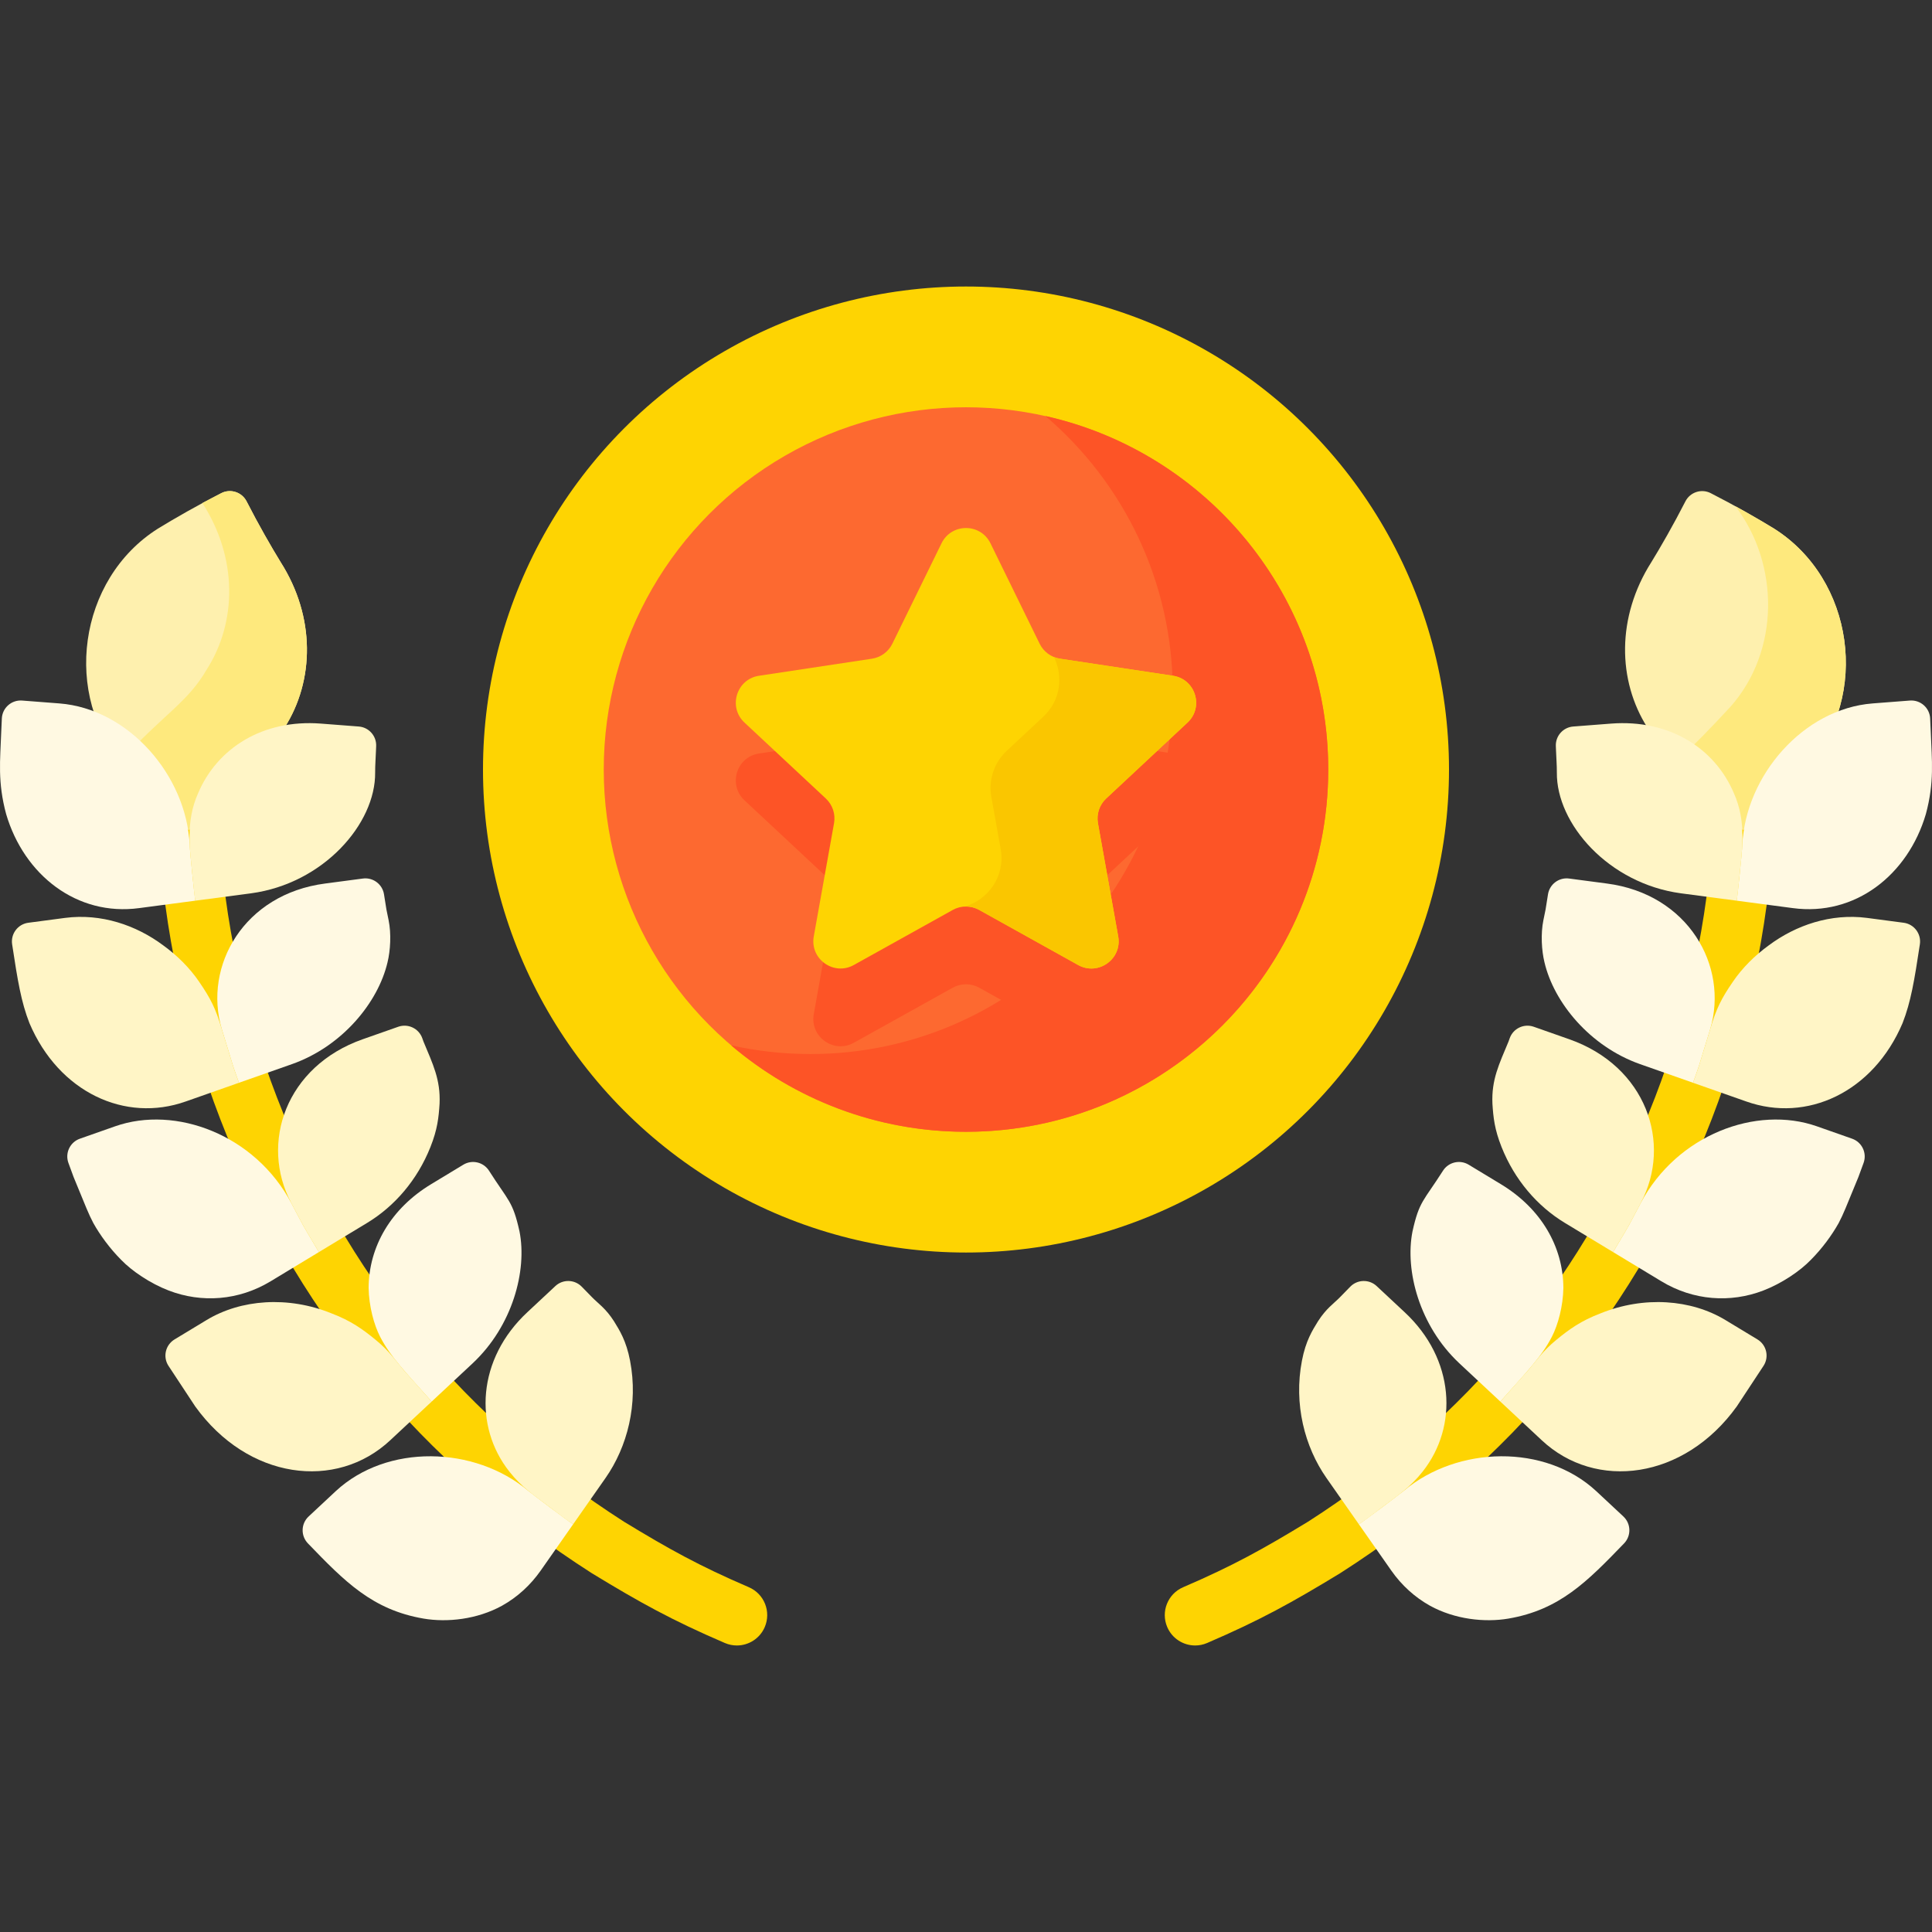
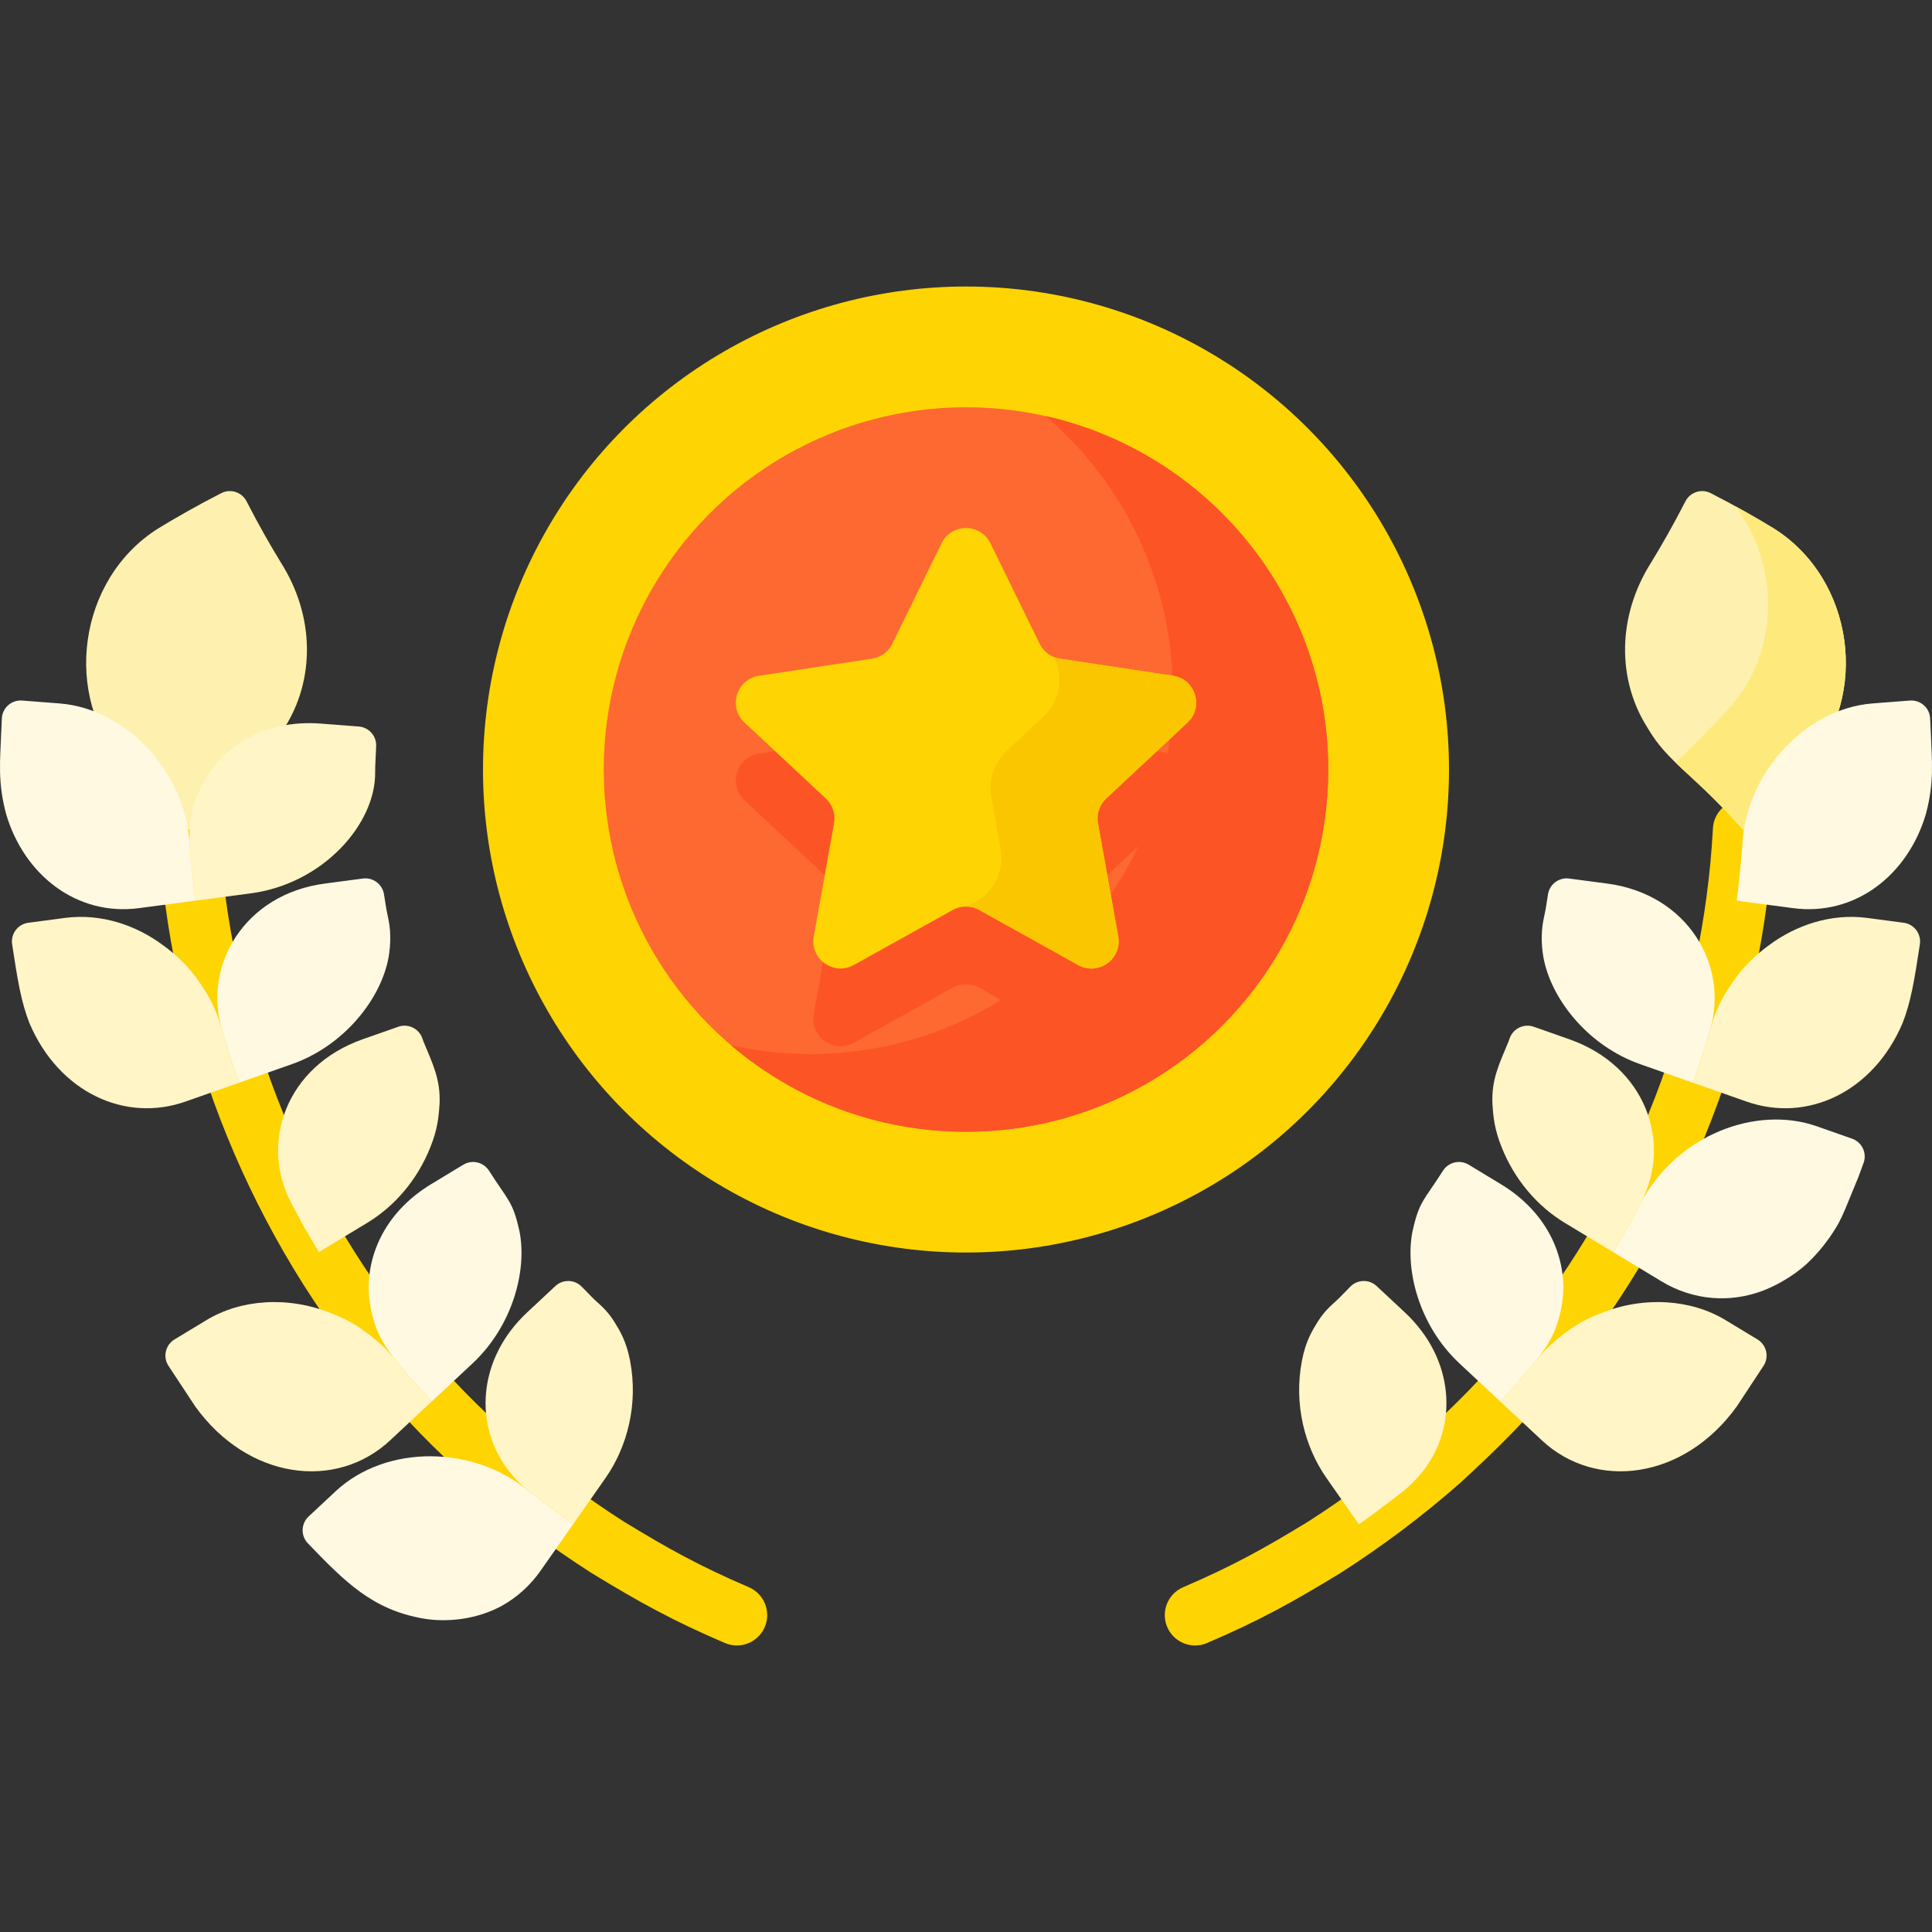
<svg xmlns="http://www.w3.org/2000/svg" id="Capa_1" enable-background="new 0 0 512 512" height="512" viewBox="0 0 512 512" width="512">
  <rect x="0" y="0" width="512" height="512" fill="#333333" stroke="none" />
  <g>
    <g>
      <g>
        <path d="m195.27 436.069c-1.061 0-2.138-.211-3.173-.656-14.104-6.062-22.576-10.776-35.163-18.438-.05-.031-.1-.062-.148-.093-11.205-7.159-21.906-15.214-31.808-23.94-.047-.041-.093-.083-.139-.125-9.424-8.703-17.429-16.347-27.441-28.756-32.94-40.474-52.626-91.51-55.411-143.681-.237-4.437 3.168-8.226 7.605-8.462 4.438-.241 8.226 3.168 8.462 7.605 2.604 48.795 21.017 96.529 51.844 134.408 9.324 11.556 16.884 18.778 25.788 27.001 9.243 8.14 19.23 15.657 29.689 22.344 11.889 7.234 19.887 11.684 33.076 17.354 4.083 1.755 5.969 6.486 4.214 10.568-1.309 3.047-4.277 4.871-7.395 4.871z" fill="#fed402" />
      </g>
    </g>
    <g>
      <g>
-         <path d="m316.73 436.069c-3.118 0-6.086-1.823-7.396-4.87-1.755-4.082.132-8.814 4.214-10.569 13.187-5.669 21.186-10.119 33.077-17.355 10.456-6.686 20.444-14.204 29.688-22.344 8.902-8.223 16.461-15.443 25.765-26.975 30.85-37.906 49.263-85.639 51.866-134.434.237-4.437 4.017-7.847 8.463-7.605 4.438.237 7.842 4.025 7.605 8.462-2.785 52.17-22.471 103.207-55.433 143.708-9.993 12.384-17.997 20.027-27.42 28.729-.046.042-.092.084-.139.125-9.902 8.728-20.604 16.782-31.807 23.94-.05.032-.1.062-.149.093-12.59 7.663-21.062 12.376-35.162 18.438-1.034.446-2.111.657-3.172.657z" fill="#fed402" />
+         <path d="m316.73 436.069c-3.118 0-6.086-1.823-7.396-4.87-1.755-4.082.132-8.814 4.214-10.569 13.187-5.669 21.186-10.119 33.077-17.355 10.456-6.686 20.444-14.204 29.688-22.344 8.902-8.223 16.461-15.443 25.765-26.975 30.85-37.906 49.263-85.639 51.866-134.434.237-4.437 4.017-7.847 8.463-7.605 4.438.237 7.842 4.025 7.605 8.462-2.785 52.17-22.471 103.207-55.433 143.708-9.993 12.384-17.997 20.027-27.42 28.729-.046.042-.092.084-.139.125-9.902 8.728-20.604 16.782-31.807 23.94-.05.032-.1.062-.149.093-12.59 7.663-21.062 12.376-35.162 18.438-1.034.446-2.111.657-3.172.657" fill="#fed402" />
      </g>
    </g>
    <path d="m50.058 219.949c-6.043-5.312-11.53-11.038-17.214-17.156-16.33-18.385-12.235-49.262 9.002-62.699 4.582-2.803 10.561-6.226 16.813-9.411 2.446-1.246 5.445-.259 6.693 2.186 3.191 6.247 6.632 12.218 9.023 16.105 9.247 14.536 8.984 31.377 1.037 43.866-5.474 9.446-12.198 12.119-25.354 27.109z" fill="#fef0ae" />
    <path d="m461.942 219.949c6.043-5.312 11.53-11.038 17.214-17.156 16.33-18.385 12.235-49.262-9.002-62.699-4.582-2.803-10.561-6.226-16.813-9.411-2.446-1.246-5.445-.259-6.693 2.186-3.191 6.247-6.632 12.218-9.023 16.105-9.247 14.536-8.984 31.377-1.037 43.866 5.474 9.446 12.198 12.119 25.354 27.109z" fill="#fef0ae" />
-     <path d="m74.376 148.973c-2.392-3.886-5.832-9.857-9.023-16.104-1.249-2.445-4.25-3.431-6.696-2.185-1.698.865-3.376 1.748-5.011 2.63-.001.002-.001.003-.001.006 9.377 14.581 9.148 31.519 1.165 44.066-5.12 8.833-11.332 11.744-22.874 24.342.296.359.599.714.91 1.064 5.684 6.118 11.17 11.844 17.214 17.156 13.155-14.991 19.88-17.664 25.354-27.11 7.946-12.488 8.209-29.329-1.038-43.865z" fill="#fee97d" />
    <path d="m470.154 140.094c-2.938-1.797-6.451-3.85-10.241-5.931 11.694 15.377 11.815 38.343-1.361 53.177-4.832 5.201-9.521 10.118-14.531 14.739 4.392 4.268 9.987 8.829 17.921 17.87 6.043-5.312 11.53-11.038 17.214-17.156 16.329-18.385 12.235-49.262-9.002-62.699z" fill="#fee97d" />
    <path d="m66.553 236.736-14.815 1.958c-.345-2.466-.538-4.952-.814-7.427-.586-6.073-1.79-13.47 1.55-20.995 5.046-11.984 17.151-19.707 32.598-18.509l10.002.771c2.683.207 4.721 2.497 4.611 5.186-.013.33-.028.692-.045 1.093-.06 1.969-.236 3.936-.223 5.907.146 13.596-13.726 29.425-32.864 32.016z" fill="#fff5c6" />
    <path d="m77.428 281.986-14.098 4.957c-1.781-4.974-1.007-2.583-4.558-14.228-4.944-16.735 5.86-35.792 27.437-38.577l9.962-1.317c2.697-.356 5.186 1.515 5.598 4.205.707 4.609.592 3.812 1.216 6.834.743 3.634.471 8.05-.282 11.144-2.509 10.724-12.051 22.289-25.275 26.982z" fill="#fff9e2" />
    <path d="m97.294 324.081-12.786 7.736c-5.722-9.662-3.155-5.229-7.327-13.02-8.426-15.859-1.402-36.239 18.952-43.388l9.409-3.308c2.594-.912 5.438.442 6.366 3.031l.324.905c2.483 5.984 4.539 10.062 4.258 16.47-.234 3.612-.547 6.774-2.425 11.479-3.453 8.678-9.45 15.663-16.771 20.095z" fill="#fff5c6" />
    <path d="m36.923 240.652 14.815-1.958c-.199-1.424-1.386-12.345-1.468-14.868-.912-18.331-16.164-35.988-34.535-37.411l-9.867-.761c-2.814-.217-5.249 1.932-5.379 4.751-.044.946-.1 2.19-.176 3.876-.255 7.134-.985 12.95 1.319 21.476 4.745 16.085 18.698 27.139 35.291 24.895z" fill="#fff9e2" />
    <path d="m49.233 291.9 14.098-4.957c-1.781-4.974-1.007-2.583-4.558-14.228-1.614-5.464-2.956-8.096-5.988-12.522-2.543-3.739-5.836-6.989-9.537-9.67-7.192-5.364-16.459-8.502-25.98-7.273l-9.764 1.29c-2.775.367-4.707 2.946-4.287 5.713 1.462 9.648 2.396 15.29 4.581 20.877 7.793 18.353 25.366 26.476 41.435 20.77z" fill="#fff5c6" />
-     <path d="m71.722 339.553 12.786-7.736c-5.722-9.662-3.155-5.229-7.327-13.02-9.601-18.081-30.63-25.948-46.653-20.32l-9.352 3.288c-2.618.921-3.989 3.798-3.048 6.409.449 1.247.903 2.492 1.369 3.733 3.491 8.485 3.899 9.642 5.239 12.219 1.802 3.227 4.402 6.767 7.392 9.767 2.814 2.92 7.632 6.212 12.624 8.128 8.674 3.316 18.477 2.674 26.97-2.468z" fill="#fff9e2" />
    <path d="m125.32 361.23-10.922 10.2c-6.768-7.603-10.862-11.742-13.652-17.156-1.653-3.2-2.973-8.125-3.059-12.966.057-10.907 5.886-21.031 16.571-27.491l8.532-5.162c2.327-1.408 5.354-.69 6.813 1.606 5.147 8.097 6.28 7.987 8.076 16.103 2.042 10.377-1.843 24.984-12.359 34.866z" fill="#fff9e2" />
    <path d="m103.476 381.63 10.922-10.2c-1.705-1.915-5.589-6.278-7.452-8.371-2.248-2.655-3.699-4.925-7.316-7.919-3.511-2.901-6.659-5.128-11.692-7.049-11.622-4.736-24.136-3.741-33.179 1.726l-8.504 5.145c-2.409 1.457-3.144 4.615-1.618 6.981 1.011 1.568 2.824 4.304 7.094 10.766 13.926 19.378 37.357 22.441 51.745 8.921z" fill="#fff5c6" />
    <path d="m160.463 391.699-8.573 12.241c-2.091-1.356-4.046-2.903-6.039-4.397-4.795-3.654-7.508-5.331-10.867-9.556-9.492-11.986-8.566-29.859 4.826-42.29l7.363-6.876c1.981-1.85 5.078-1.782 6.979.15 1.091 1.109 1.145 1.168 2.795 2.861 1.62 1.653 3.586 2.91 5.764 6.309 1.475 2.408 3.245 5.138 4.263 10.465 2.216 11.501-.722 22.82-6.511 31.093z" fill="#fff5c6" />
    <path d="m143.317 416.181 8.573-12.241c-2.119-1.374-10.602-7.83-11.986-8.919-14.181-11.856-37.363-12.44-50.918.142l-7.2 6.724c-2.042 1.907-2.121 5.121-.181 7.131 9.775 10.13 17.062 17.592 30.635 19.924 6.276 1.069 14.191.223 20.79-3.404 4.046-2.258 7.536-5.427 10.287-9.357z" fill="#fff9e2" />
-     <path d="m445.447 236.736 14.815 1.958c.345-2.466.538-4.952.814-7.427.586-6.073 1.79-13.47-1.55-20.995-5.046-11.984-17.151-19.707-32.598-18.509l-10.002.771c-2.683.207-4.721 2.497-4.611 5.186.013.33.028.692.045 1.093.06 1.969.236 3.936.223 5.907-.146 13.596 13.726 29.425 32.864 32.016z" fill="#fff5c6" />
    <path d="m434.572 281.986 14.098 4.957c1.781-4.974 1.007-2.583 4.558-14.228 4.944-16.735-5.86-35.792-27.437-38.577l-9.962-1.317c-2.697-.356-5.186 1.515-5.598 4.205-.707 4.609-.592 3.812-1.216 6.834-.743 3.634-.471 8.05.282 11.144 2.509 10.724 12.051 22.289 25.275 26.982z" fill="#fff9e2" />
    <path d="m414.706 324.081 12.786 7.736c5.722-9.662 3.155-5.229 7.327-13.02 8.426-15.859 1.402-36.239-18.952-43.388l-9.409-3.308c-2.594-.912-5.438.442-6.366 3.031l-.324.905c-2.483 5.984-4.539 10.062-4.258 16.47.234 3.612.547 6.774 2.425 11.479 3.453 8.678 9.45 15.663 16.771 20.095z" fill="#fff5c6" />
    <path d="m475.077 240.652-14.815-1.958c.199-1.424 1.386-12.345 1.468-14.868.912-18.331 16.164-35.988 34.535-37.411l9.867-.761c2.814-.217 5.249 1.932 5.379 4.751.043.946.1 2.19.176 3.876.255 7.134.985 12.95-1.319 21.476-4.745 16.085-18.697 27.139-35.291 24.895z" fill="#fff9e2" />
    <path d="m462.768 291.9-14.098-4.957c1.781-4.974 1.007-2.583 4.558-14.228 1.614-5.464 2.956-8.096 5.988-12.522 2.543-3.739 5.836-6.989 9.537-9.67 7.192-5.364 16.459-8.502 25.98-7.273l9.764 1.29c2.775.367 4.707 2.946 4.287 5.713-1.462 9.648-2.396 15.29-4.581 20.877-7.794 18.353-25.367 26.476-41.435 20.77z" fill="#fff5c6" />
    <path d="m440.278 339.553-12.786-7.736c5.722-9.662 3.155-5.229 7.327-13.02 9.601-18.081 30.63-25.948 46.653-20.32l9.352 3.288c2.618.921 3.989 3.798 3.048 6.409-.449 1.247-.903 2.492-1.369 3.733-3.491 8.485-3.899 9.642-5.239 12.219-1.802 3.227-4.402 6.767-7.392 9.767-2.814 2.92-7.632 6.212-12.624 8.128-8.674 3.316-18.477 2.674-26.97-2.468z" fill="#fff9e2" />
    <path d="m386.68 361.23 10.922 10.2c6.768-7.603 10.862-11.742 13.652-17.156 1.653-3.2 2.973-8.125 3.059-12.966-.057-10.907-5.886-21.031-16.571-27.491l-8.532-5.162c-2.327-1.408-5.354-.69-6.813 1.606-5.147 8.097-6.28 7.987-8.076 16.103-2.042 10.377 1.843 24.984 12.359 34.866z" fill="#fff9e2" />
    <path d="m408.524 381.63-10.922-10.2c1.705-1.915 5.589-6.278 7.452-8.371 2.248-2.655 3.699-4.925 7.316-7.919 3.511-2.901 6.659-5.128 11.692-7.049 11.622-4.736 24.136-3.741 33.179 1.726l8.504 5.145c2.409 1.457 3.144 4.615 1.618 6.981-1.011 1.568-2.824 4.304-7.094 10.766-13.926 19.378-37.357 22.441-51.745 8.921z" fill="#fff5c6" />
    <path d="m351.537 391.699 8.573 12.241c2.091-1.356 4.046-2.903 6.039-4.397 4.795-3.654 7.508-5.331 10.867-9.556 9.492-11.986 8.566-29.859-4.826-42.29l-7.363-6.876c-1.981-1.85-5.078-1.782-6.979.15-1.091 1.109-1.145 1.168-2.795 2.861-1.62 1.653-3.586 2.91-5.764 6.309-1.475 2.408-3.245 5.138-4.263 10.465-2.216 11.501.722 22.82 6.511 31.093z" fill="#fff5c6" />
-     <path d="m368.683 416.181-8.573-12.241c2.119-1.374 10.602-7.83 11.986-8.919 14.181-11.856 37.363-12.44 50.918.142l7.2 6.724c2.042 1.907 2.121 5.121.181 7.131-9.775 10.13-17.062 17.592-30.635 19.924-6.276 1.069-14.191.223-20.79-3.404-4.046-2.258-7.536-5.427-10.287-9.357z" fill="#fff9e2" />
    <circle cx="256" cy="203.933" fill="#fed402" r="128.002" />
    <circle cx="256" cy="203.933" fill="#fd6930" r="96.001" />
    <path d="m262.481 164.579 13.039 26.626c1.042 2.127 3.061 3.608 5.404 3.962l29.926 4.52c5.967.901 8.259 8.293 3.847 12.411l-21.55 20.118c-1.79 1.671-2.611 4.136-2.179 6.547l5.37 30.002c1.072 5.991-5.296 10.537-10.614 7.578l-26.215-14.59c-2.182-1.214-4.837-1.214-7.019 0l-26.215 14.59c-5.318 2.96-11.686-1.587-10.614-7.578l5.37-30.002c.431-2.411-.389-4.876-2.179-6.547l-21.55-20.118c-4.411-4.118-2.12-11.51 3.847-12.411l29.926-4.52c2.342-.354 4.362-1.834 5.404-3.962l13.039-26.626c2.64-5.39 10.324-5.39 12.963 0z" fill="#fd5426" />
    <path d="m277.044 110.246c20.652 17.609 33.749 43.816 33.749 73.083 0 53.02-42.981 96.001-96.001 96.001-7.229 0-14.272-.799-21.044-2.314 16.761 14.291 38.499 22.918 62.252 22.918 53.02 0 96.001-42.981 96.001-96.001 0-45.791-32.059-84.093-74.957-93.687z" fill="#fd5426" />
    <path d="m262.481 143.975 13.039 26.626c1.042 2.127 3.061 3.608 5.404 3.962l29.926 4.52c5.967.901 8.259 8.293 3.847 12.411l-21.55 20.118c-1.79 1.671-2.611 4.136-2.179 6.547l5.37 30.002c1.072 5.991-5.296 10.537-10.614 7.578l-26.215-14.59c-2.182-1.214-4.837-1.214-7.019 0l-26.215 14.59c-5.318 2.96-11.686-1.587-10.614-7.578l5.37-30.002c.431-2.411-.389-4.876-2.179-6.547l-21.55-20.118c-4.411-4.118-2.12-11.51 3.847-12.411l29.926-4.52c2.342-.354 4.362-1.834 5.404-3.962l13.039-26.626c2.64-5.39 10.324-5.39 12.963 0z" fill="#fed402" />
    <path d="m310.85 179.083-29.926-4.52c-.564-.085-1.109-.236-1.626-.445 2.477 4.987 1.889 11.429-2.844 15.848l-9.679 9.036c-3.332 3.111-4.86 7.7-4.057 12.187l2.464 13.769c1.309 7.313-3.339 13.471-9.486 15.289 1.309-.055 2.63.246 3.812.904l26.215 14.589c5.318 2.96 11.686-1.587 10.614-7.577l-5.37-30.002c-.431-2.411.389-4.876 2.179-6.547l21.55-20.118c4.413-4.12 2.122-11.512-3.846-12.413z" fill="#fac600" />
  </g>
</svg>